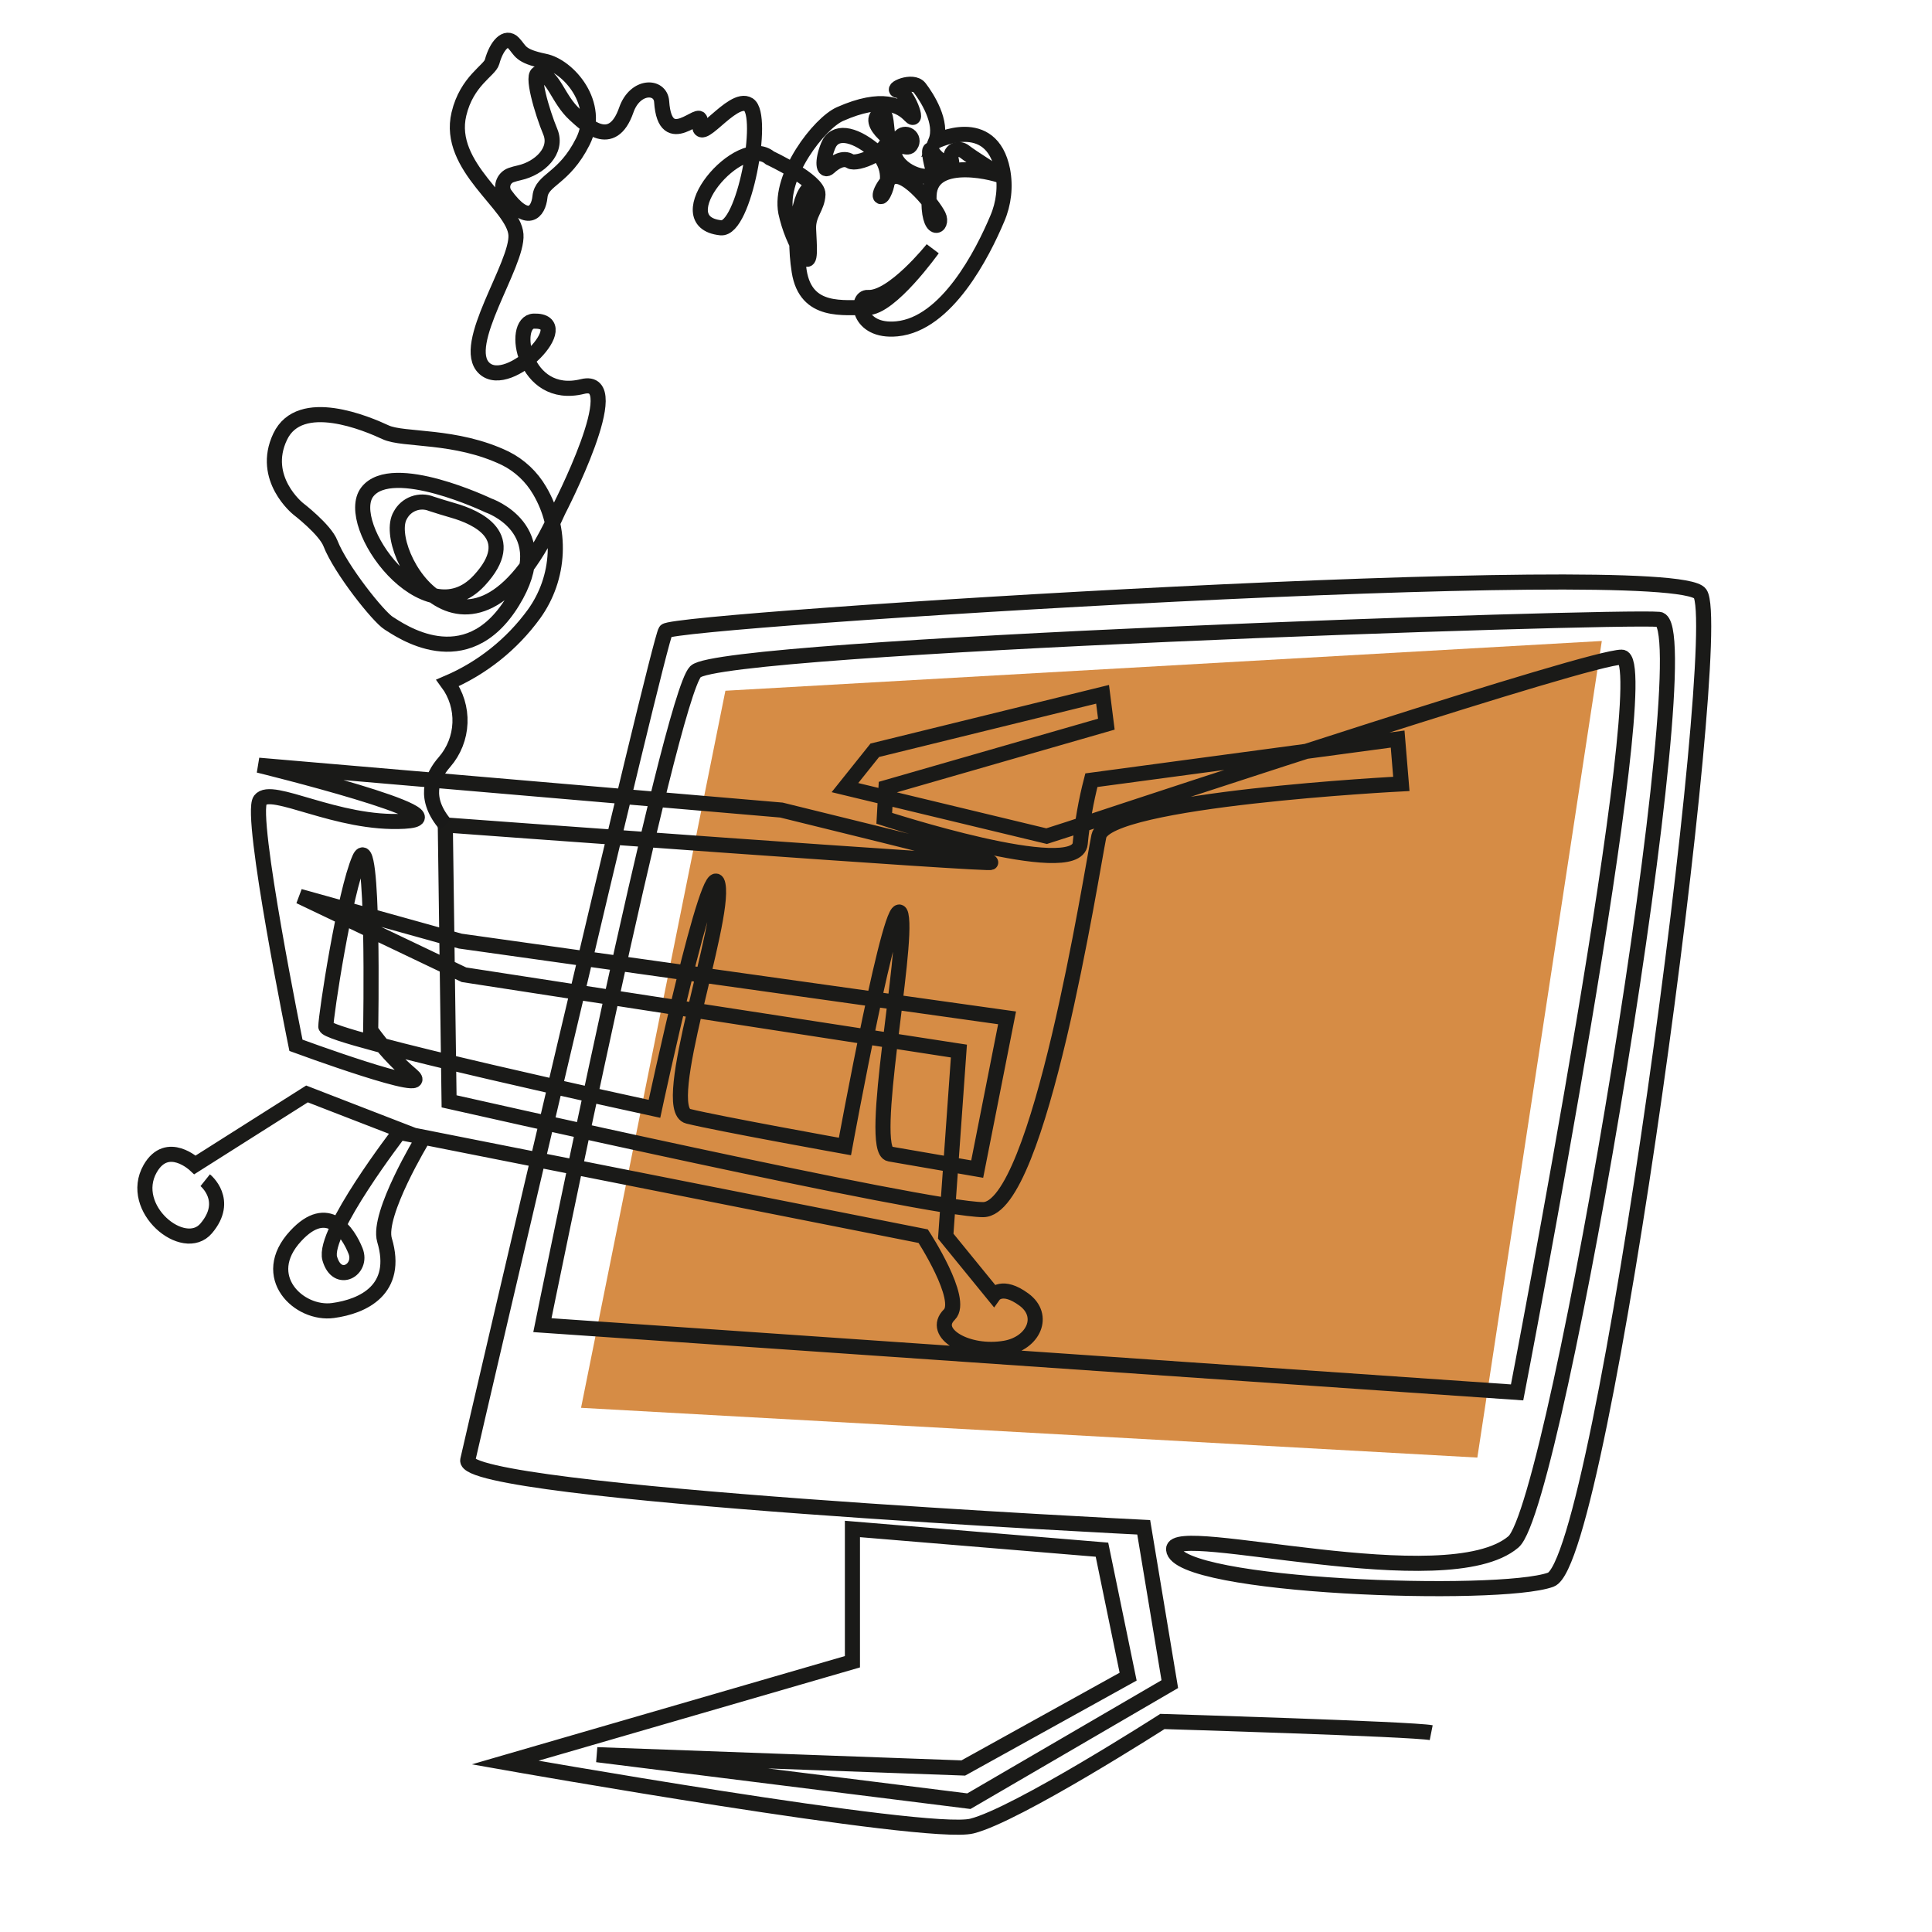
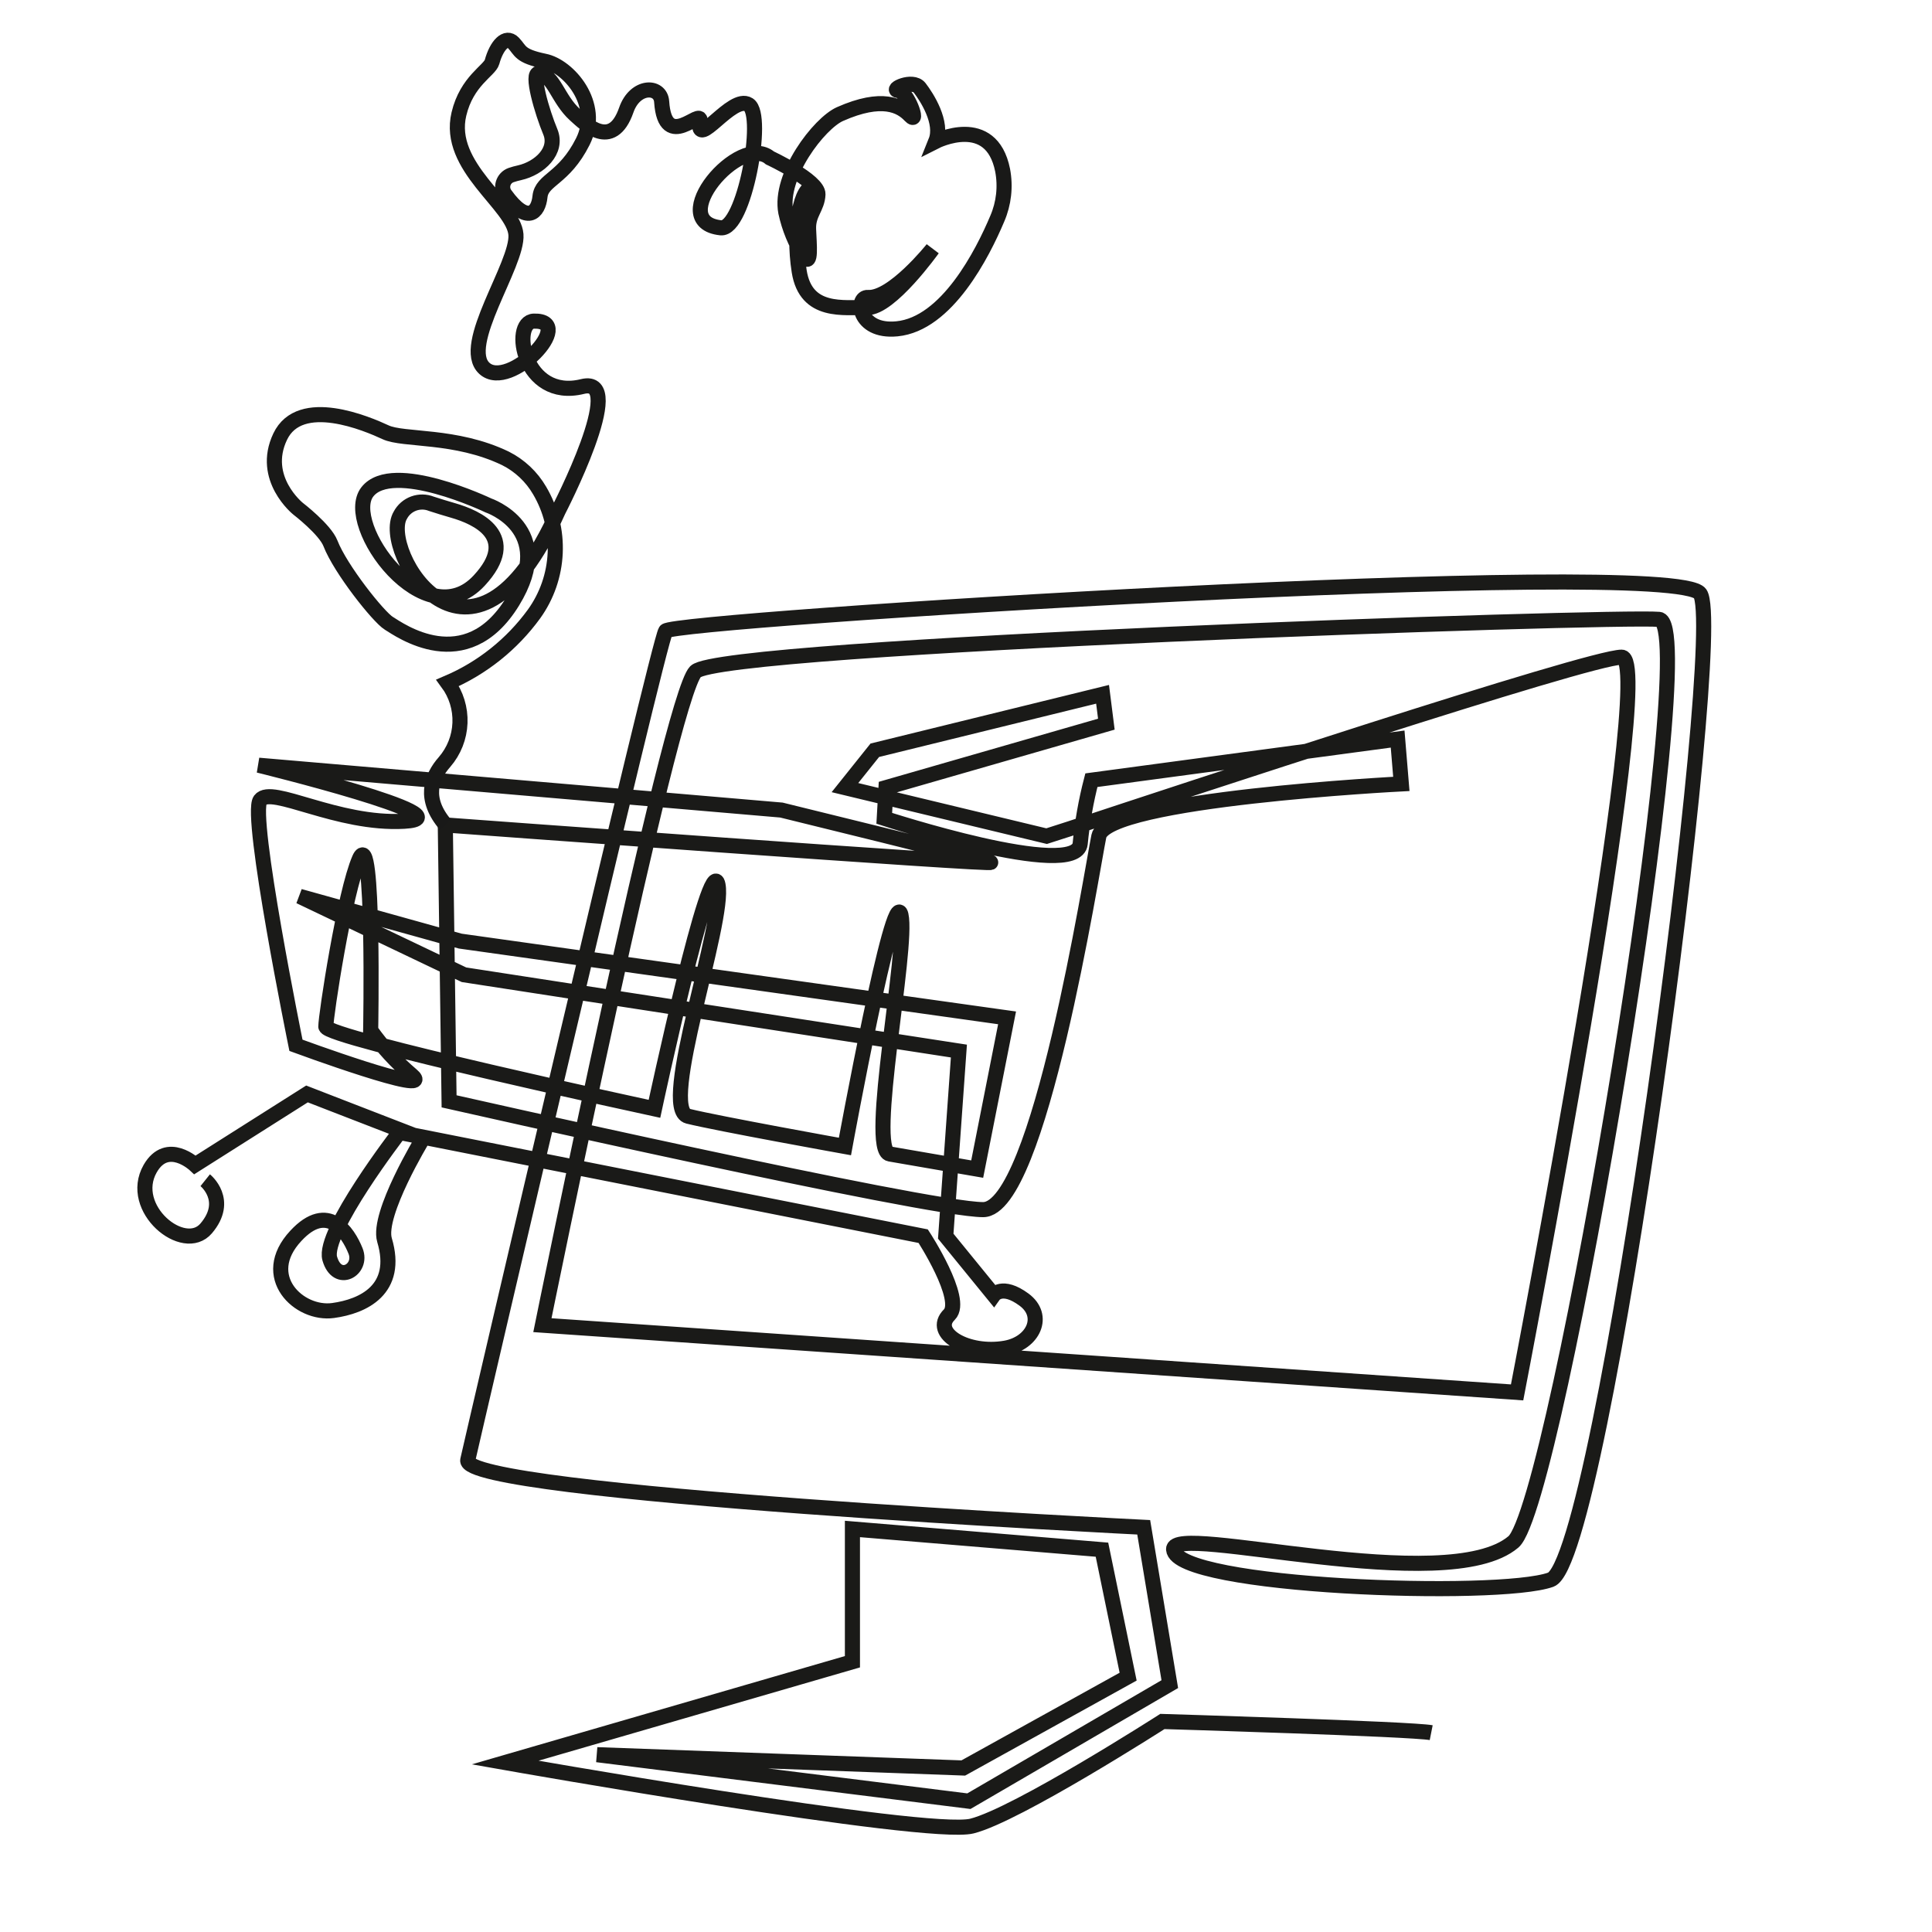
<svg xmlns="http://www.w3.org/2000/svg" width="512" height="512" viewBox="0 0 512 512" fill="none">
-   <path d="M192.238 183.052L153.983 373.087L391.511 386.273L424.496 169.866L192.238 183.052Z" fill="#D68C45" />
  <path d="M379.284 459.177C374.354 458.195 308.044 456.211 308.044 456.211C308.044 456.211 269.448 480.96 257.564 483.926C245.681 486.892 133.861 467.093 133.861 467.093L225.902 440.38V405.191L292.033 410.682L298.966 444.328L255.281 468.536L158.229 465.009L256.763 477.333L310.009 446.312L303.095 404.75C303.095 404.75 121.977 395.832 123.961 386.935C125.945 378.037 174.421 170.188 176.404 167.222C178.388 164.256 443.632 147.423 450.545 157.322C457.459 167.222 424.754 413.647 410.967 418.637C397.18 423.627 311.792 420.641 311.011 410.622C310.429 403.367 383.452 423.607 401.067 408.618C412.55 398.878 451.548 165.158 439.664 164.136C427.781 163.114 191.174 171.069 184.32 177.983C177.467 184.897 143.74 351.184 143.74 351.184L402.049 368.999C402.049 368.999 439.664 174.156 429.764 174.156C421.127 174.156 311.17 210.447 283.596 219.585L277.364 221.589L223.918 208.724L231.834 198.824L292.193 183.995L293.195 191.911L234.8 208.724L234.339 216.86C234.339 216.86 285.28 233.472 286.262 223.573C286.803 217.899 287.795 212.277 289.227 206.76L370.387 195.858L371.37 207.742C371.37 207.742 293.215 211.75 291.211 221.589C289.207 231.428 275.379 320.564 260.53 320.564C245.681 320.564 119.012 291.868 119.012 291.868L118.01 218.623C118.01 218.623 265.48 229.505 262.515 228.523C259.549 227.541 207.085 214.675 207.085 214.675L68.533 202.792C68.533 202.792 124.943 216.639 107.128 217.641C89.313 218.643 71.919 208.062 68.954 212.03C65.988 215.998 78.432 277.018 78.432 277.018C78.432 277.018 116.046 290.866 109.113 284.934C105.003 281.443 101.347 277.451 98.231 273.05C98.231 273.05 99.213 218.623 95.265 227.541C91.317 236.458 86.347 269.103 86.347 272.068C86.347 275.034 173.439 293.851 173.439 293.851C173.439 293.851 188.289 224.575 190.273 234.454C192.257 244.334 174.421 293.851 182.357 295.815C190.292 297.779 223.918 303.831 223.918 303.831C223.918 303.831 236.784 233.573 238.768 242.47C240.751 251.368 229.851 304.833 235.782 305.815L258.968 309.823L266.884 269.744L121.978 249.404L79.413 237.541L122.959 258.321L254.118 278.541L250.631 327.598L263.356 343.209C263.356 343.209 265.56 340.123 271.372 344.411C277.183 348.7 273.877 355.954 266.423 357.276C256.403 359.04 246.603 353.269 251.593 348.379C255.601 344.371 244.659 327.598 244.659 327.598L105.846 300.104C105.846 300.104 85.405 326.596 87.389 333.53C89.373 340.463 96.207 336.496 94.223 331.526C92.239 326.556 86.869 318.36 78.392 327.518C68.372 338.279 79.254 348.559 88.291 347.297C96.187 346.215 105.846 341.806 101.898 328.62C99.894 321.766 112.038 301.787 112.038 301.787L87.71 292.369L81.358 289.904L51.679 308.701C51.679 308.701 44.344 301.787 39.795 309.703C33.784 320.264 48.733 332.488 54.645 325.534C60.998 318.059 54.385 312.769 54.385 312.769" stroke="#1A1A18" stroke-width="4" stroke-miterlimit="10" />
  <path d="M215.805 49.61C212.238 48.889 209.994 60.592 211.797 71.914C213.601 83.236 223.721 81.353 229.833 81.513C235.945 81.673 247.147 65.962 247.147 65.962C247.147 65.962 236.526 79.269 229.993 78.828C226.667 78.607 227.167 88.166 237.688 87.144C250.954 85.862 260.433 67.105 264.28 57.967C266.031 53.917 266.527 49.435 265.703 45.101C262.677 29.991 247.989 37.446 247.989 37.446C249.992 32.476 245.584 25.703 243.72 23.278C241.857 20.854 235.704 23.779 238.089 24.02C240.474 24.26 243.7 33.298 241.195 30.633C238.69 27.967 233.781 25.282 222.599 30.232C217.128 32.657 206.366 46.524 208.25 56.283C209.152 60.443 210.78 64.412 213.059 68.006C215.063 70.772 214.443 64.86 214.282 60.732C214.122 56.604 216.627 55.121 216.767 51.494C216.907 47.867 204.042 41.855 204.042 41.855C196.026 35.081 175.987 58.808 191.036 60.371C197.209 61.013 202.779 30.552 198.391 27.747C194.002 24.942 184.363 39.991 185.505 32.136C186.046 28.268 176.247 40.532 175.345 26.945C175.065 22.557 168.311 22.416 165.967 29.17C162.179 40.011 155.025 32.797 152.38 30.412C147.811 26.264 146.809 20.072 142.902 19.431C140.497 19.05 143.703 29.831 145.827 34.901C147.951 39.971 142.942 44.6 137.672 45.782C136.912 45.946 136.162 46.154 135.427 46.404C134.937 46.58 134.495 46.868 134.136 47.246C133.777 47.623 133.511 48.079 133.359 48.577C133.208 49.075 133.174 49.602 133.261 50.115C133.349 50.629 133.555 51.114 133.863 51.534C139.735 59.67 142.681 56.343 143.102 52.115C143.583 47.486 149.455 47.506 154.464 37.506C159.474 27.506 150.597 17.467 144.324 16.224C137.591 14.822 138.052 13.459 136.068 11.375C134.084 9.291 131.579 12.056 130.396 16.425C129.755 18.709 123.704 21.434 121.619 30.212C118.273 44.239 136.128 54.259 136.729 62.155C137.33 70.05 121.72 91.553 128.373 97.625C135.026 103.697 153.021 84.799 141.498 85.1C135.306 85.26 138.653 106.302 154.364 102.434C166.588 99.408 147.952 135.359 147.952 135.359C124.766 186.921 100.498 145.8 106.089 136.541C106.845 135.108 108.105 134.005 109.626 133.446C111.147 132.888 112.821 132.912 114.325 133.515C116.229 134.117 118.132 134.738 120.076 135.279C126.429 137.102 137.812 142.192 126.99 153.855C112.562 169.406 90.679 138.886 97.352 130.349C104.025 121.812 129.415 133.936 129.415 133.936C129.415 133.936 147.731 140.128 135.827 159.467C123.403 179.666 105.768 166.841 103.043 165.178C100.317 163.515 90.218 150.83 87.573 143.996C86.13 140.289 78.995 134.818 78.995 134.818C78.995 134.818 68.975 126.802 74.246 115.72C79.516 104.639 97.411 112.334 102.181 114.558C106.95 116.782 120.697 115.099 133.943 121.472C137.725 123.371 140.873 126.331 143.001 129.989C145.96 134.997 147.396 140.76 147.133 146.571C146.869 152.383 144.919 157.992 141.519 162.713C135.673 170.747 127.767 177.055 118.634 180.969V180.969C120.897 184.037 122.048 187.784 121.898 191.594C121.749 195.403 120.308 199.048 117.812 201.93C114.145 206.078 112.241 211.79 118.112 218.623" stroke="#191918" stroke-width="4" stroke-miterlimit="10" />
-   <path d="M265.745 46.824C265.224 46.183 246.628 40.933 246.207 51.794C245.786 62.656 250.215 60.171 248.692 57.105C247.169 54.039 238.933 43.778 235.626 47.546C232.32 51.313 233.141 53.377 234.183 51.253C235.194 49.298 235.469 47.045 234.958 44.904C234.447 42.763 233.183 40.877 231.397 39.59C226.107 35.302 221.178 34.44 219.474 38.608C217.771 42.776 218.172 45.802 219.735 44.339C221.298 42.877 223.542 41.594 225.286 42.716C227.029 43.838 235.907 40.291 235.305 36.264C234.704 32.236 234.985 28.749 232.861 30.372C229.254 33.137 239.714 40.512 241.177 38.668L241.397 38.368C241.663 37.98 241.764 37.502 241.677 37.04C241.591 36.578 241.325 36.169 240.937 35.903C240.549 35.637 240.071 35.536 239.609 35.623C239.147 35.709 238.738 35.976 238.472 36.364C237.761 37.098 237.279 38.024 237.087 39.028C236.895 40.032 237 41.07 237.39 42.015C239.734 46.584 248.211 48.487 247.189 44.74C246.167 40.993 245.987 38.408 247.189 40.392C248.392 42.376 252.92 45.181 252.138 42.516C251.357 39.851 254.043 38.889 255.666 40.211C257.289 41.534 265.686 46.804 265.686 46.804" stroke="#191918" stroke-width="4" stroke-miterlimit="10" />
</svg>